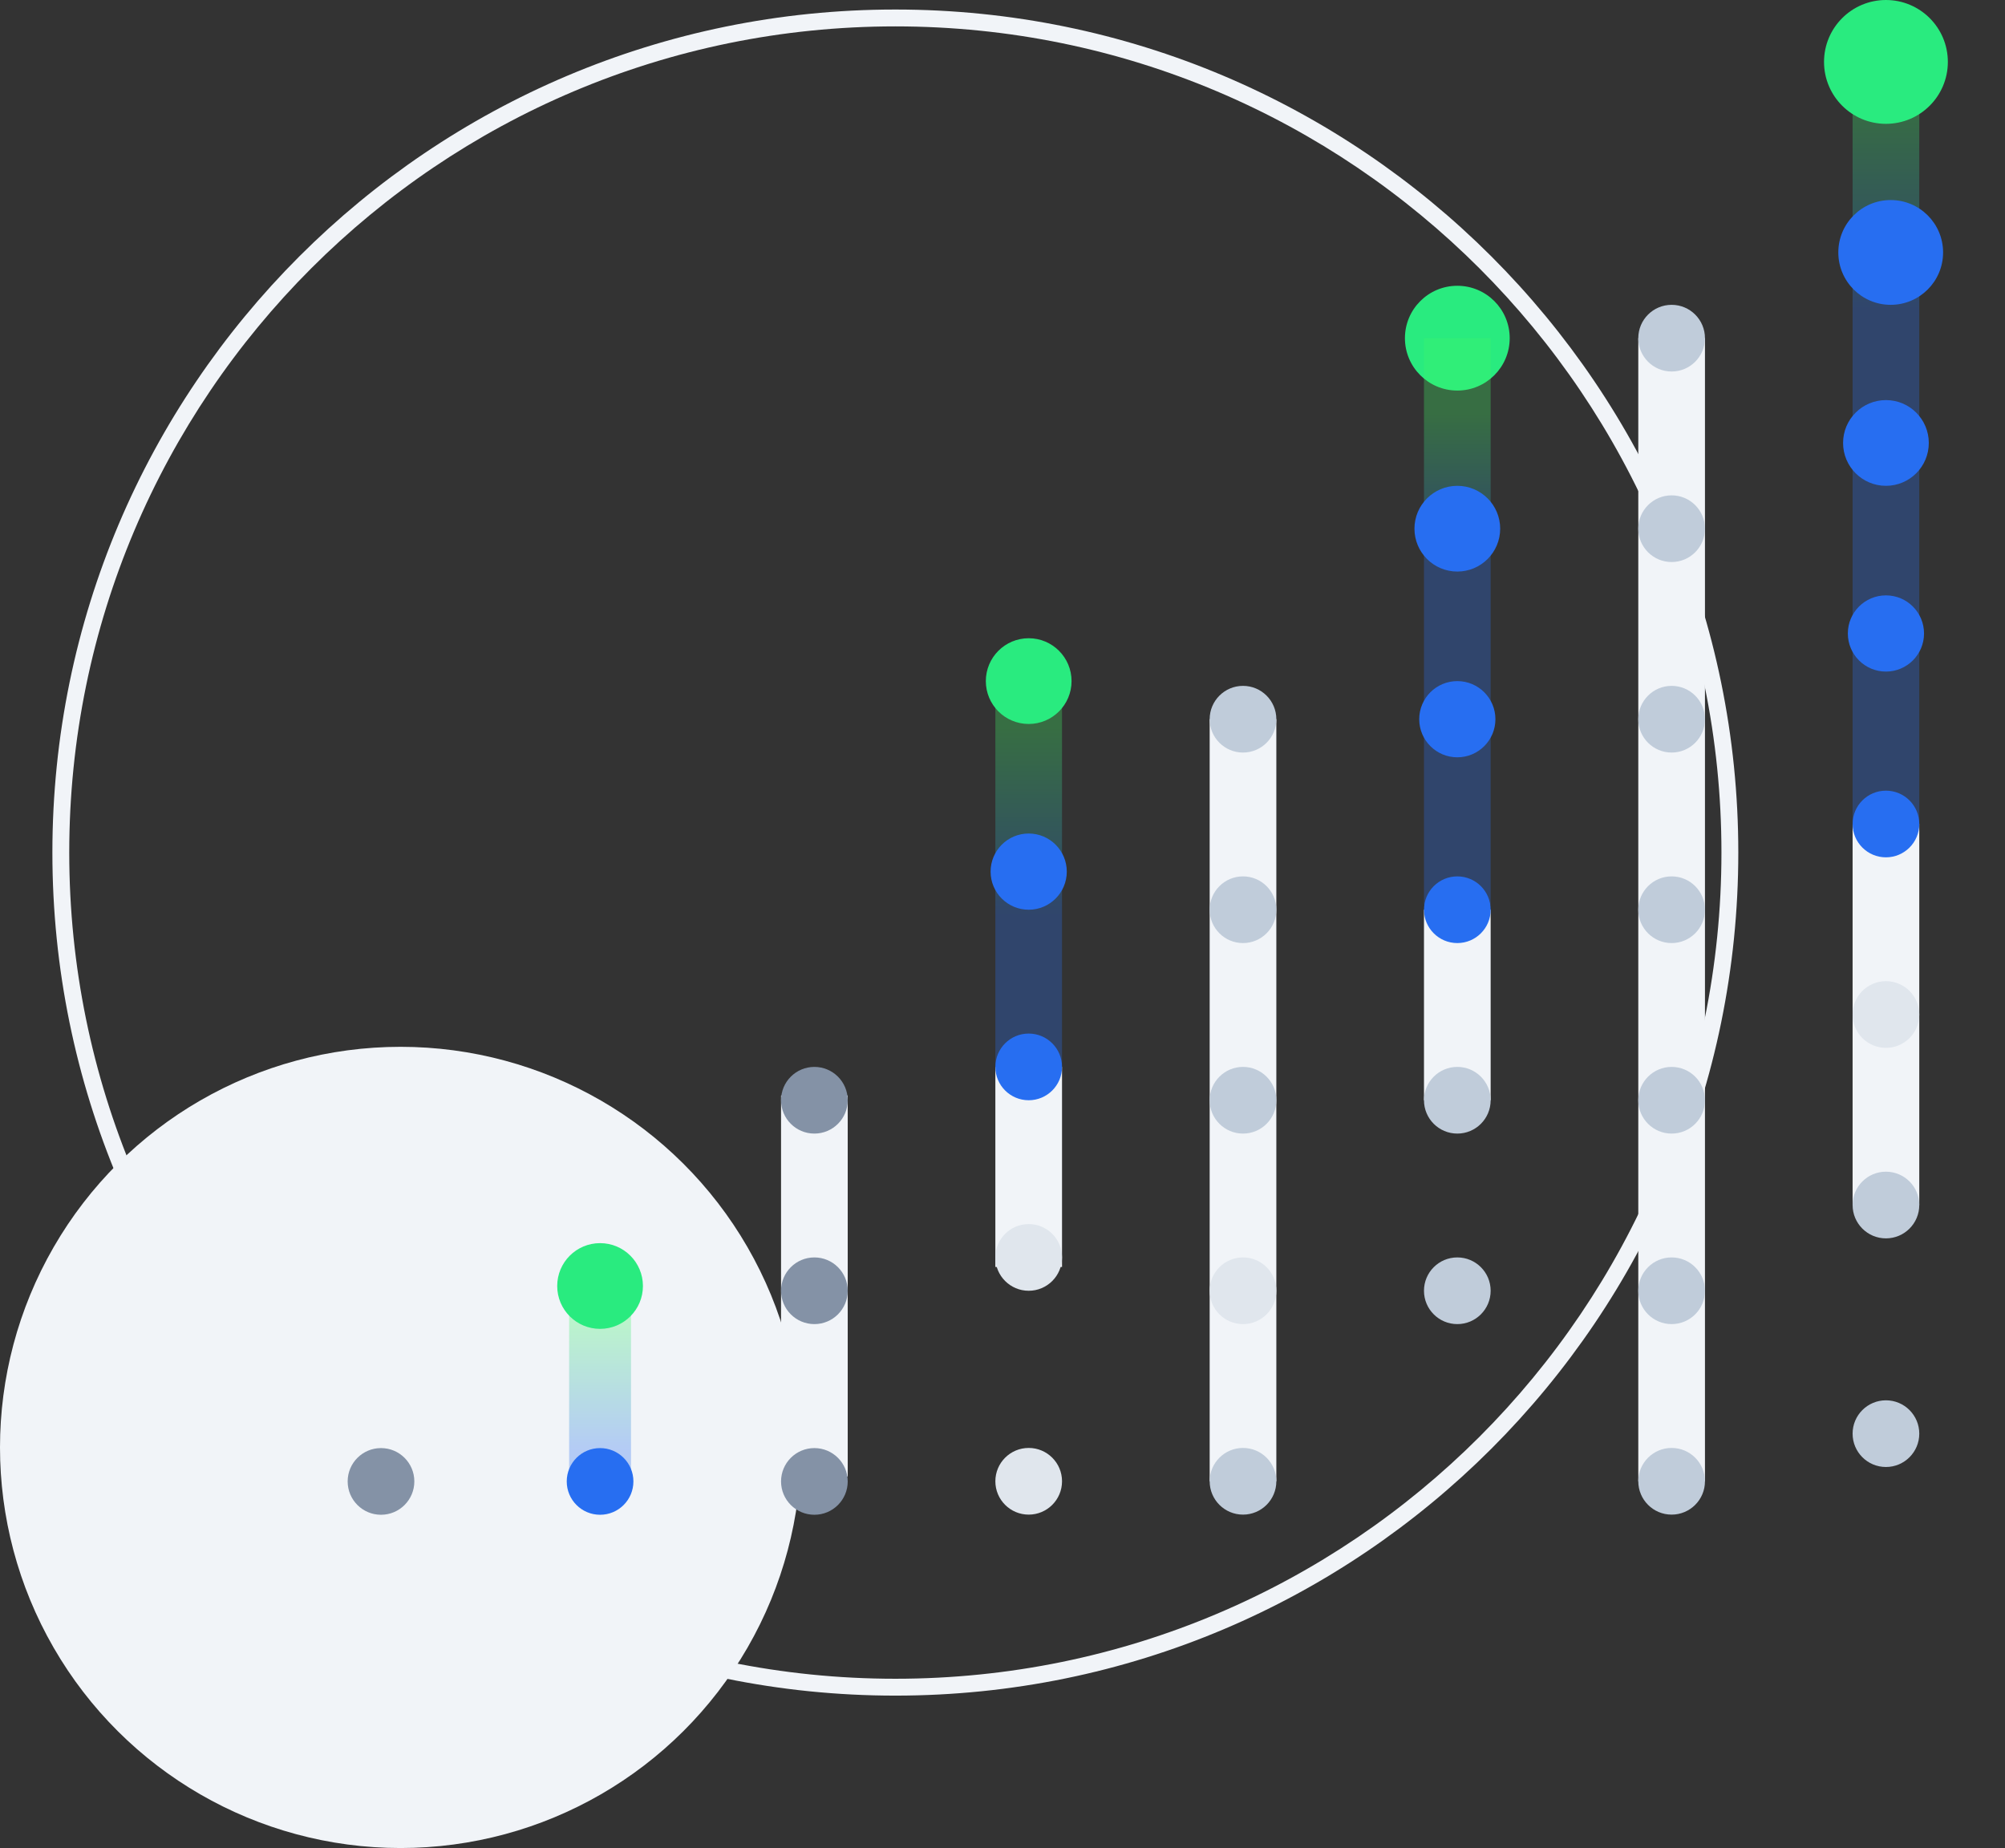
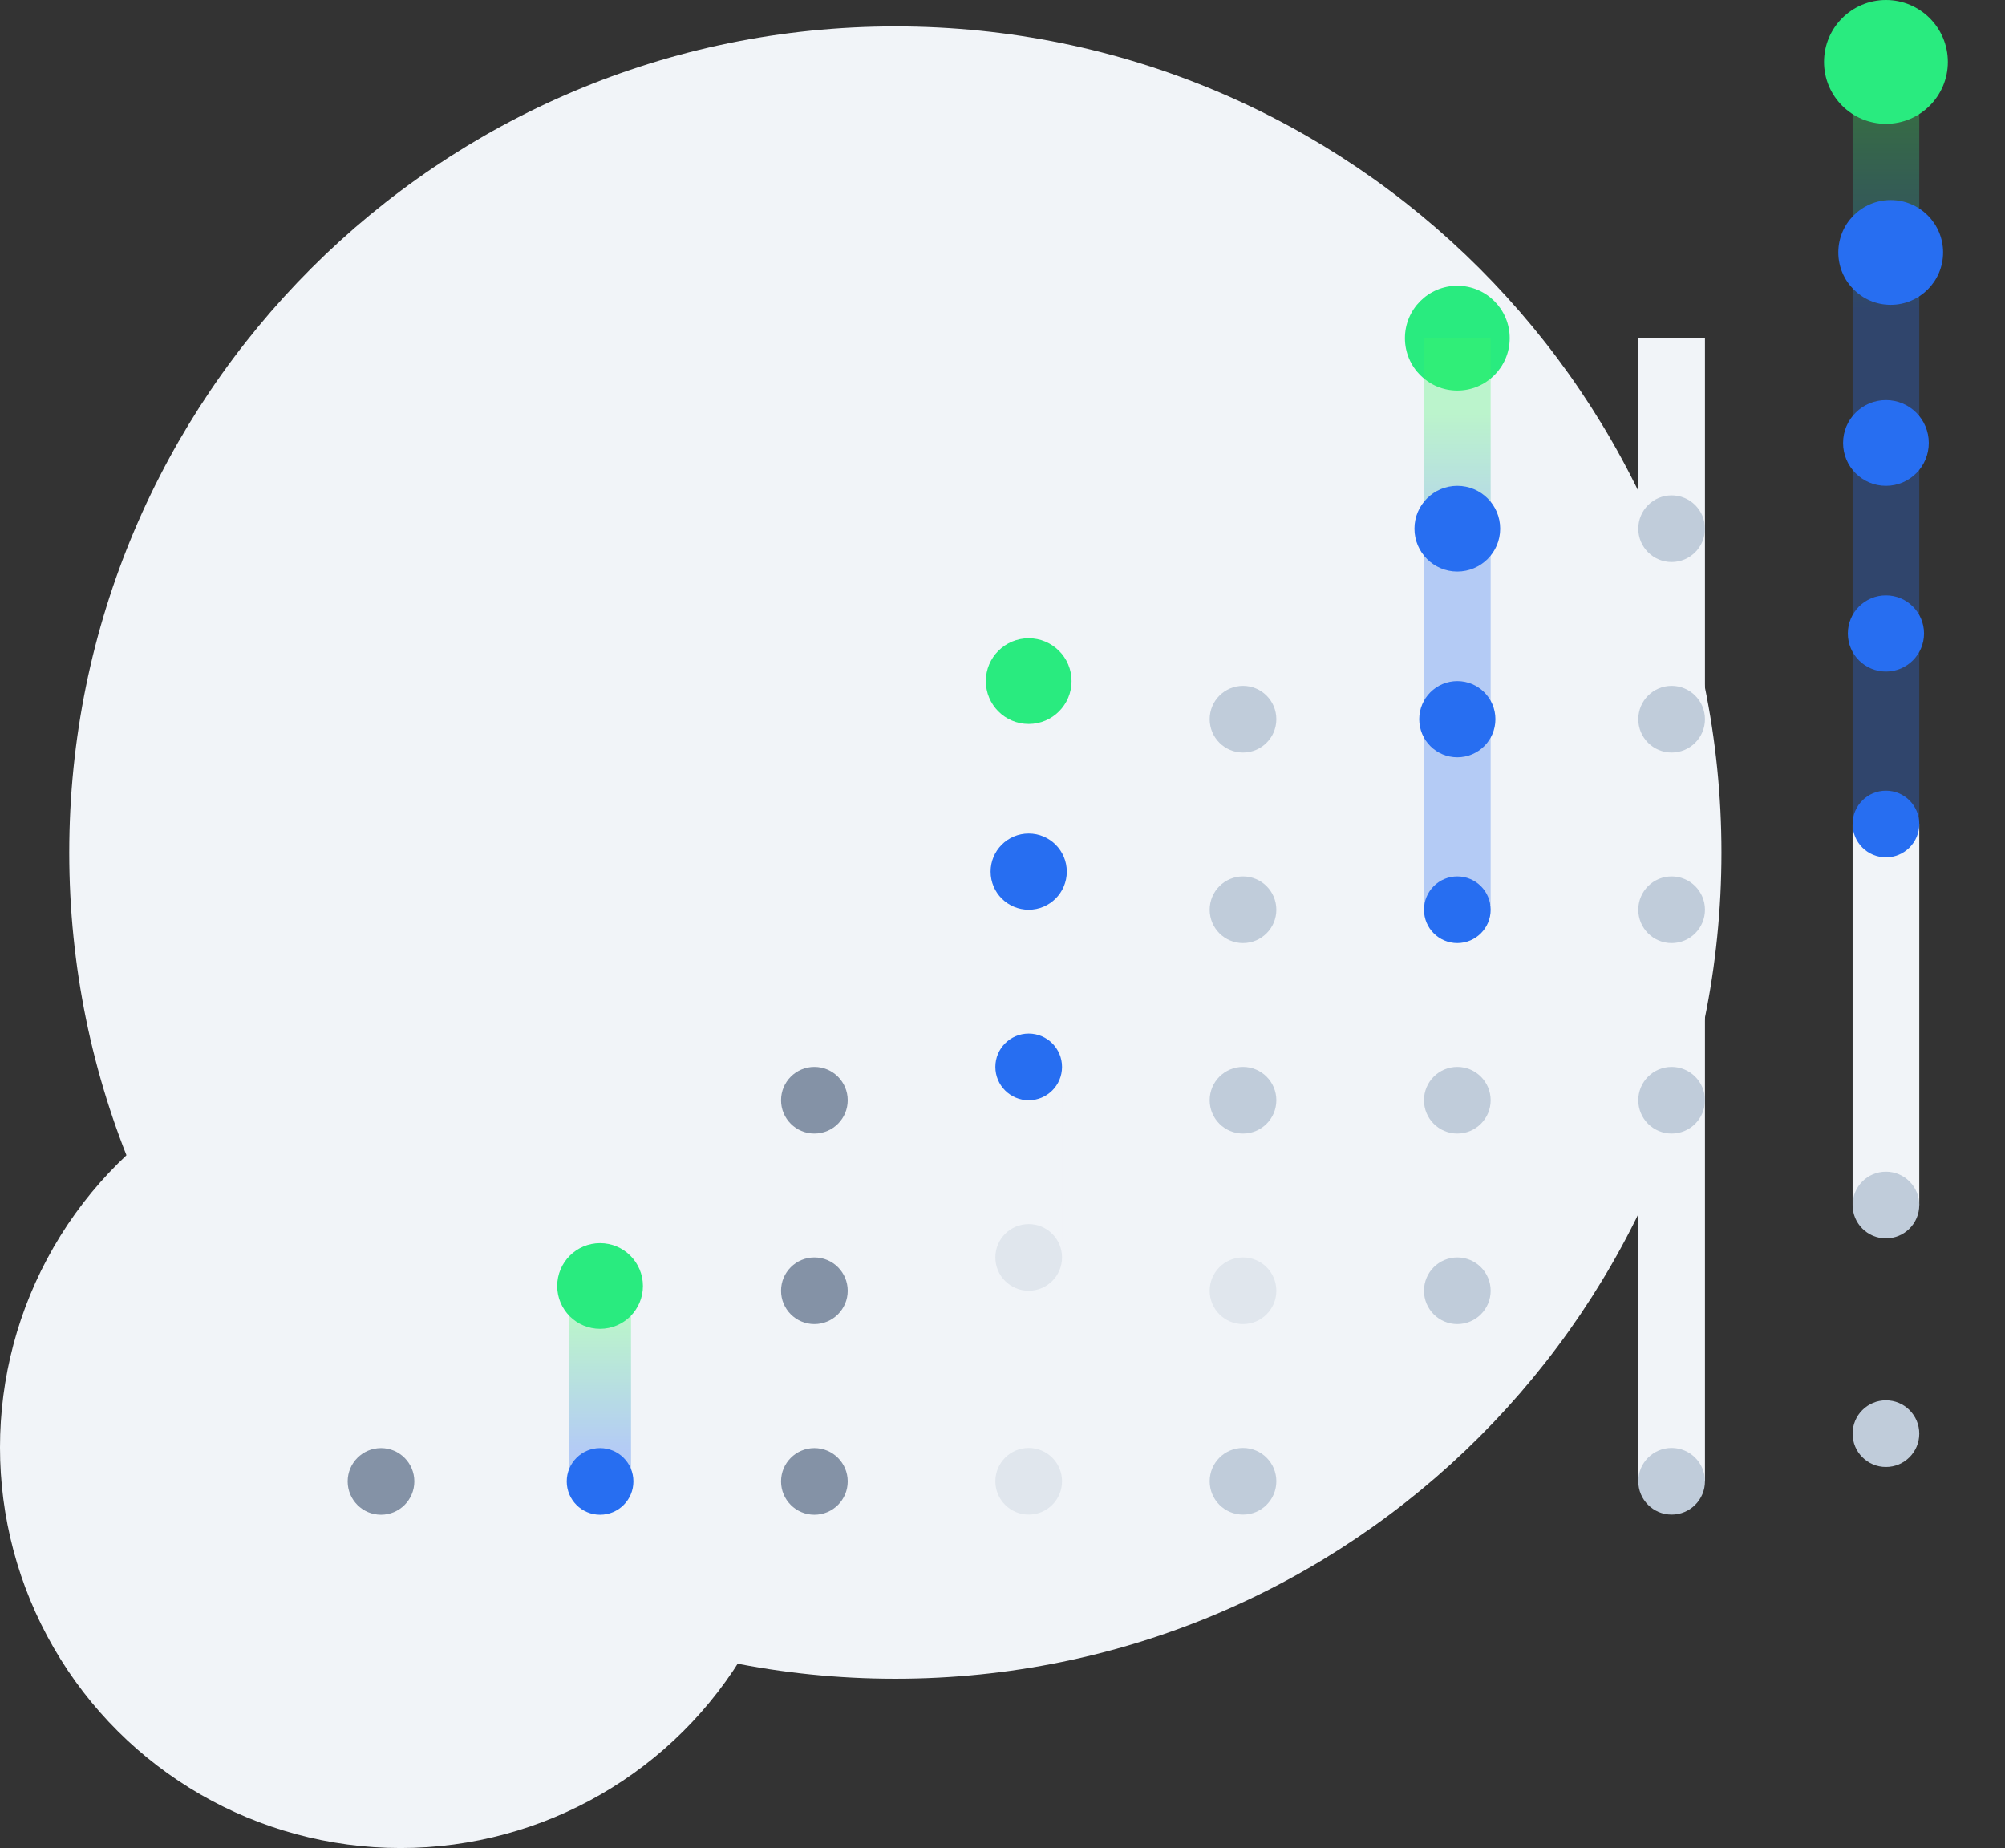
<svg xmlns="http://www.w3.org/2000/svg" xmlns:xlink="http://www.w3.org/1999/xlink" fill="none" height="388" viewBox="0 0 421 388" width="421">
  <rect x="0" y="0" width="421" height="388" fill="#333333" stroke="none" />
  <linearGradient id="a">
    <stop offset="0" stop-color="#276ef1" />
    <stop offset="1" stop-color="#3ff567" />
  </linearGradient>
  <linearGradient id="b" gradientUnits="userSpaceOnUse" x1="126" x2="126" xlink:href="#a" y1="304.5" y2="277.5" />
  <linearGradient id="c" gradientUnits="userSpaceOnUse" x1="216" x2="216" xlink:href="#a" y1="192.5" y2="153" />
  <linearGradient id="d" gradientUnits="userSpaceOnUse" x1="306" x2="306" xlink:href="#a" y1="118.5" y2="87" />
  <linearGradient id="e" gradientUnits="userSpaceOnUse" x1="396" x2="396" xlink:href="#a" y1="65" y2="21.5" />
-   <path d="m188 2c97.754 0 177 79.246 177 177 0 97.754-79.246 177-177 177-97.754 0-177-79.246-177-177 0-97.754 79.246-177 177-177zm0 350.46c95.799 0 173.46-77.661 173.46-173.46 0-95.799-77.661-173.46-173.46-173.46-95.799 0-173.46 77.661-173.46 173.46 0 95.799 77.661 173.46 173.46 173.46z" fill="#f1f4f8" />
+   <path d="m188 2zm0 350.46c95.799 0 173.46-77.661 173.46-173.46 0-95.799-77.661-173.46-173.46-173.46-95.799 0-173.46 77.661-173.46 173.46 0 95.799 77.661 173.46 173.46 173.46z" fill="#f1f4f8" />
  <ellipse cx="84.109" cy="303.891" fill="#f1f4f8" rx="84.109" ry="84.109" transform="matrix(0 -1 1 0 -219.782 388)" />
  <circle cx="306" cy="71" fill="#29eb7f" r="11" />
  <path d="m216 224v42" stroke="#f1f4f8" stroke-width="14" />
  <path d="m171 230v80" stroke="#f1f4f8" stroke-width="14" />
  <path d="m126 270v40" stroke="url(#b)" stroke-opacity=".3" stroke-width="13" />
  <g stroke-width="14">
    <path d="m261 151v160" stroke="#f1f4f8" />
    <path d="m306 191v40" stroke="#f1f4f8" />
    <path d="m351 71v240" stroke="#f1f4f8" />
-     <path d="m216 143v81" stroke="url(#c)" stroke-opacity=".3" />
    <path d="m306 71v119" stroke="url(#d)" stroke-opacity=".3" />
  </g>
  <circle cx="261" cy="231" fill="#c0ccda" r="7" />
  <circle cx="306" cy="191" fill="#276ef1" r="7" />
  <circle cx="171" cy="231" fill="#8492a6" r="7" />
-   <circle cx="351" cy="71" fill="#c0ccda" r="7" />
  <circle cx="351" cy="231" fill="#c0ccda" r="7" />
  <circle cx="216" cy="183" fill="#276ef1" r="8" />
  <circle cx="261" cy="271" fill="#e0e6ed" r="7" />
  <circle cx="80" cy="311.03" fill="#8492a6" r="7" />
  <circle cx="261" cy="151" fill="#c0ccda" r="7" />
  <circle cx="261" cy="311" fill="#c0ccda" r="7" />
  <circle cx="126" cy="270" fill="#29eb7f" r="9" />
  <circle cx="306" cy="231" fill="#c0ccda" r="7" />
  <circle cx="306" cy="271" fill="#c0ccda" r="7" />
  <circle cx="261" cy="191" fill="#c0ccda" r="7" />
  <circle cx="126" cy="311.03" fill="#276ef1" r="7" />
  <circle cx="306" cy="111" fill="#276ef1" r="9" />
  <circle cx="171" cy="271" fill="#8492a6" r="7" />
  <circle cx="351" cy="111" fill="#c0ccda" r="7" />
-   <circle cx="351" cy="271" fill="#c0ccda" r="7" />
  <circle cx="171" cy="311.03" fill="#8492a6" r="7" />
  <circle cx="351" cy="151" fill="#c0ccda" r="7" />
  <circle cx="351" cy="311" fill="#c0ccda" r="7" />
  <circle cx="216" cy="224" fill="#276ef1" r="7" />
  <circle cx="216" cy="264" fill="#e0e6ed" r="7" />
  <circle cx="216" cy="311" fill="#e0e6ed" r="7" />
  <circle cx="306" cy="151" fill="#276ef1" r="8" />
  <circle cx="351" cy="191" fill="#c0ccda" r="7" />
  <circle cx="216" cy="143" fill="#29eb7f" r="9" />
  <circle cx="396" cy="301" fill="#c0ccda" r="7" />
  <path d="m396 173v80" stroke="#f1f4f8" stroke-width="14" />
  <path d="m396 13v160" stroke="url(#e)" stroke-opacity=".3" stroke-width="14" />
  <circle cx="397" cy="53" fill="#276ef1" r="11" />
-   <circle cx="396" cy="213" fill="#e0e6ed" r="7" />
  <circle cx="396" cy="93" fill="#276ef1" r="9" />
  <circle cx="396" cy="253" fill="#c0ccda" r="7" />
  <path d="m404 133c0 4.418-3.582 8-8 8s-8-3.582-8-8 3.582-8 8-8 8 3.582 8 8z" fill="#276ef1" />
  <circle cx="396" cy="13" fill="#29eb7f" r="13" />
  <circle cx="396" cy="173" fill="#276ef1" r="7" />
</svg>